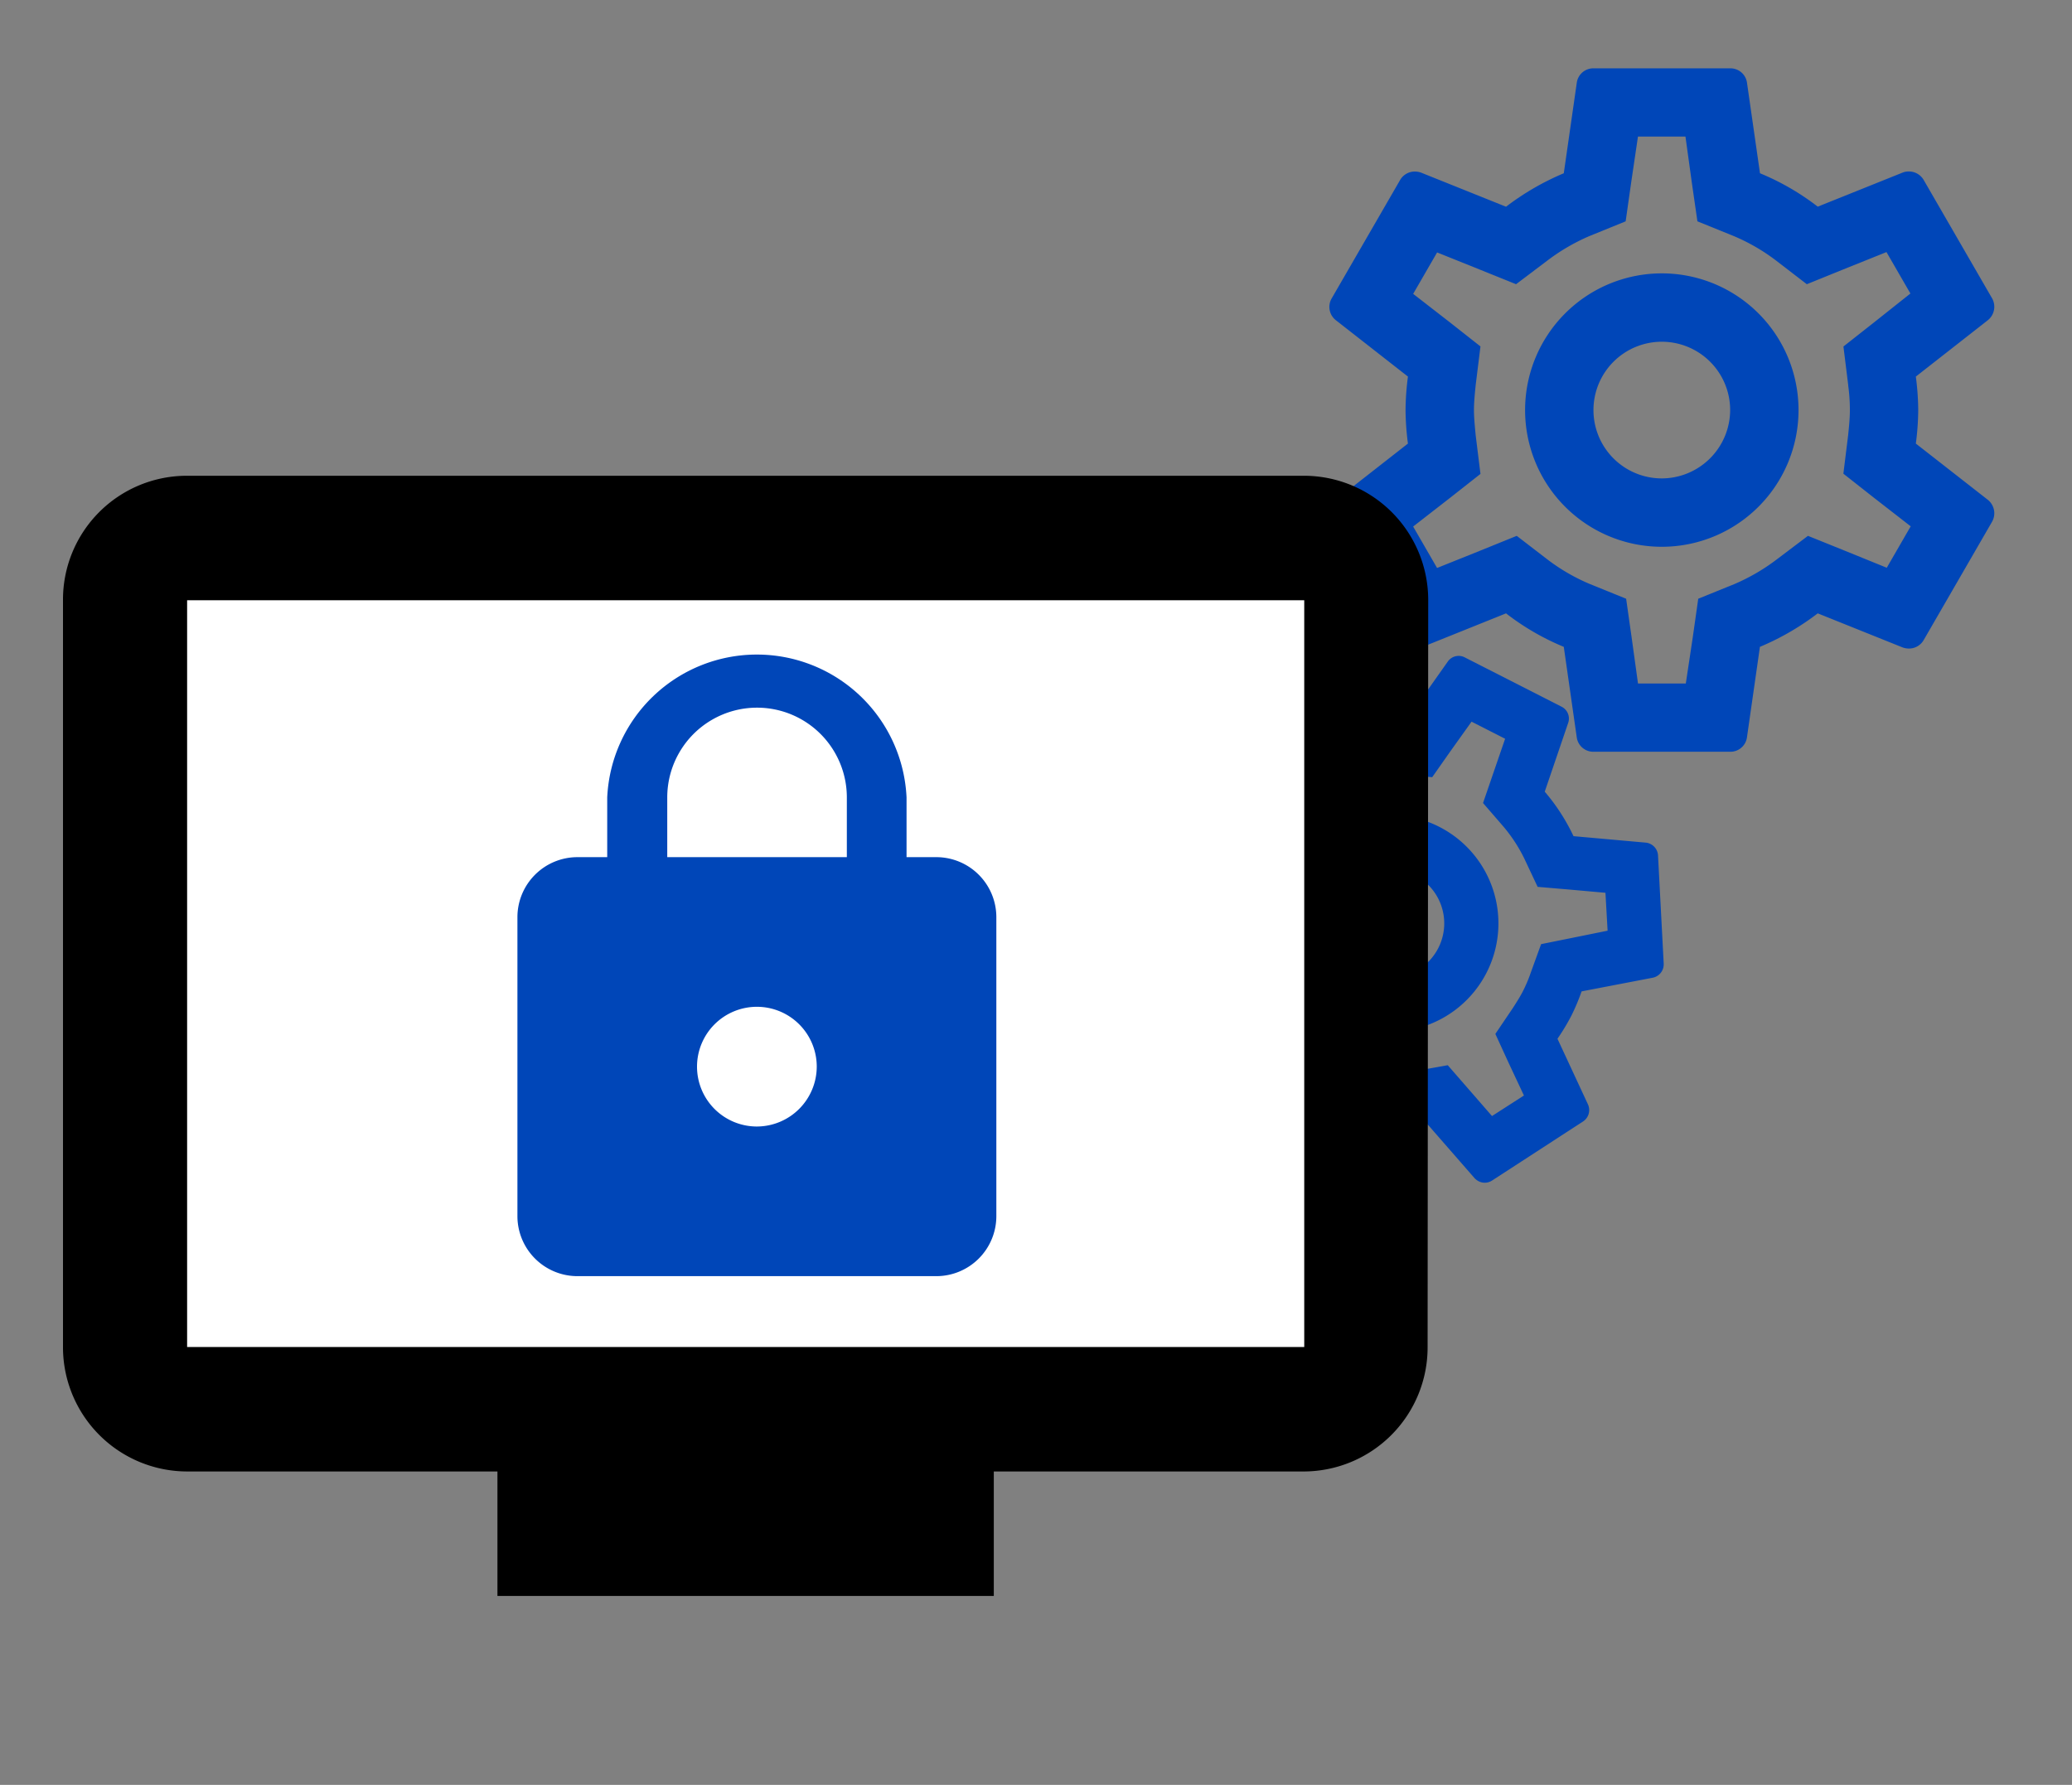
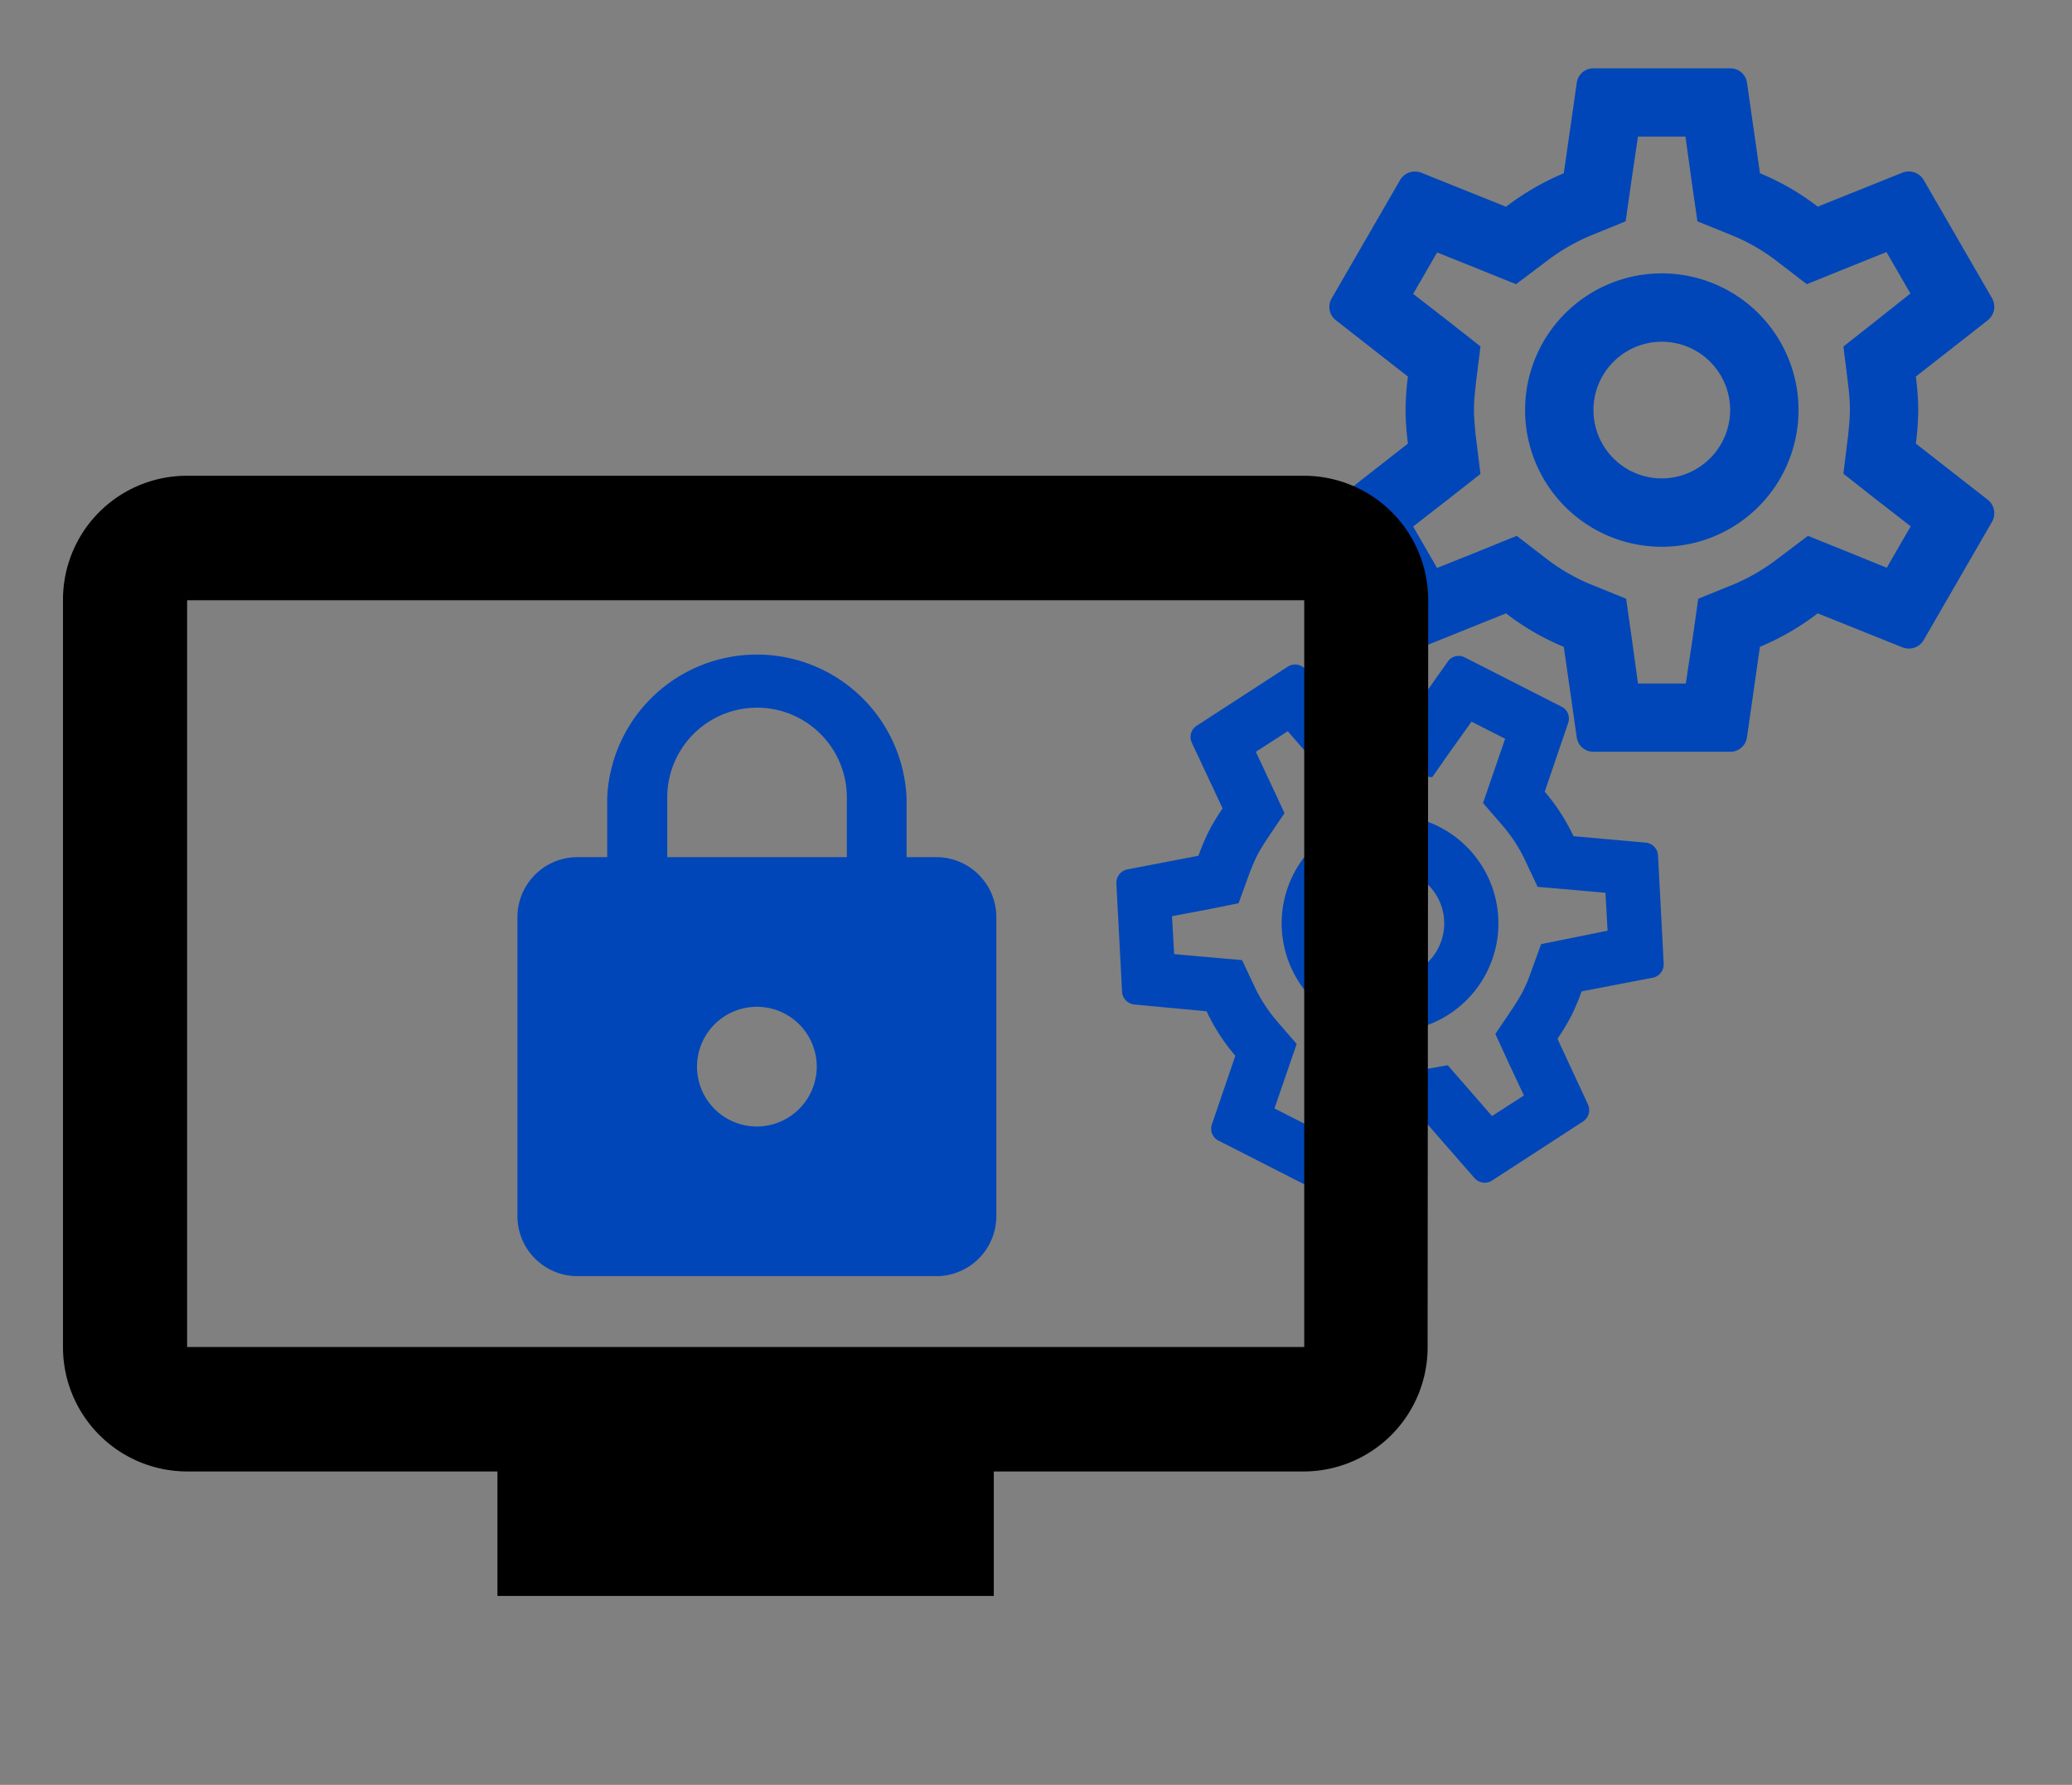
<svg xmlns="http://www.w3.org/2000/svg" width="65" height="56" viewBox="0 0 65 56">
  <rect x="0" y="0" width="65" height="56" fill="#808080" stroke="none" />
  <defs>
    <style>.a,.d{fill:none;}.b{fill:#0046b8;}.c{fill:#fff;}.d{opacity:0.87;}</style>
  </defs>
  <g transform="translate(-835.958 -10834.559)">
    <g transform="translate(875.226 10834.559)">
      <path class="a" d="M0,0H25.733V25.733H0Z" />
      <path class="b" d="M20.669,13.773a8.356,8.356,0,0,0,.075-1.051,8.356,8.356,0,0,0-.075-1.051L22.931,9.9a.541.541,0,0,0,.129-.686l-2.144-3.71a.536.536,0,0,0-.472-.268.5.5,0,0,0-.182.032l-2.67,1.072A7.834,7.834,0,0,0,15.78,5.292L15.372,2.45A.523.523,0,0,0,14.847,2H10.558a.523.523,0,0,0-.525.45L9.625,5.292A8.237,8.237,0,0,0,7.813,6.342L5.143,5.27a.607.607,0,0,0-.193-.032.531.531,0,0,0-.461.268L2.345,9.216a.529.529,0,0,0,.129.686l2.262,1.769a8.5,8.5,0,0,0-.075,1.051,8.5,8.5,0,0,0,.075,1.051L2.474,15.542a.541.541,0,0,0-.129.686l2.144,3.71a.536.536,0,0,0,.472.268.5.5,0,0,0,.182-.032L7.813,19.1a7.834,7.834,0,0,0,1.812,1.051l.407,2.841a.523.523,0,0,0,.525.45h4.289a.523.523,0,0,0,.525-.45l.407-2.841A8.238,8.238,0,0,0,17.592,19.1l2.67,1.072a.607.607,0,0,0,.193.032.531.531,0,0,0,.461-.268l2.144-3.71a.541.541,0,0,0-.129-.686Zm-2.123-1.833a5.728,5.728,0,0,1,.054.783c0,.225-.021.461-.054.783l-.15,1.212.954.751,1.158.9-.751,1.3L18.4,17.118l-1.115-.45-.965.729a6.279,6.279,0,0,1-1.34.783l-1.137.461-.172,1.212L13.453,21.3h-1.5l-.2-1.447-.172-1.212-1.137-.461a6.083,6.083,0,0,1-1.319-.761l-.976-.751-1.137.461-1.362.547-.751-1.3,1.158-.9.954-.751-.15-1.212c-.032-.332-.054-.579-.054-.793s.021-.461.054-.783l.15-1.212-.954-.751L4.9,9.076l.751-1.3,1.362.547,1.115.45.965-.729a6.279,6.279,0,0,1,1.34-.783L11.566,6.8l.172-1.212.214-1.447h1.49l.2,1.447L13.817,6.8l1.137.461a6.083,6.083,0,0,1,1.319.761l.976.751,1.137-.461,1.362-.547.751,1.3-1.147.911-.954.751.15,1.212ZM12.7,8.433a4.289,4.289,0,1,0,4.289,4.289A4.288,4.288,0,0,0,12.7,8.433Zm0,6.433a2.144,2.144,0,1,1,2.144-2.144A2.151,2.151,0,0,1,12.7,14.866Z" transform="translate(0.164 0.144)" />
    </g>
    <g transform="translate(875.1 10849.805) rotate(27)">
      <path class="a" d="M0,0H20.418V20.418H0Z" transform="translate(0 0)" />
      <path class="b" d="M14.6,9.341a6.63,6.63,0,0,0,.06-.834,6.63,6.63,0,0,0-.06-.834l1.8-1.4a.429.429,0,0,0,.1-.544l-1.7-2.944a.425.425,0,0,0-.374-.213.4.4,0,0,0-.145.026l-2.118.851a6.216,6.216,0,0,0-1.438-.834L10.4.357A.415.415,0,0,0,9.979,0h-3.4a.415.415,0,0,0-.417.357L5.836,2.612A6.536,6.536,0,0,0,4.4,3.446L2.279,2.595a.482.482,0,0,0-.153-.026.421.421,0,0,0-.366.213L.059,5.726a.419.419,0,0,0,.1.544l1.8,1.4a6.747,6.747,0,0,0-.06.834,6.747,6.747,0,0,0,.06.834l-1.8,1.4a.429.429,0,0,0-.1.544l1.7,2.944a.425.425,0,0,0,.374.213.4.4,0,0,0,.145-.026L4.4,13.57a6.216,6.216,0,0,0,1.438.834l.323,2.255a.415.415,0,0,0,.417.357h3.4a.415.415,0,0,0,.417-.357l.323-2.255a6.536,6.536,0,0,0,1.438-.834l2.118.851a.482.482,0,0,0,.153.026.421.421,0,0,0,.366-.213l1.7-2.944a.429.429,0,0,0-.1-.544ZM12.914,7.887a4.545,4.545,0,0,1,.043.621c0,.179-.017.366-.043.621l-.119.961.757.6.919.715-.6,1.029L12.795,12l-.885-.357-.766.579a4.983,4.983,0,0,1-1.063.621l-.9.366-.136.961-.17,1.149H7.682L7.52,14.165,7.384,13.2l-.9-.366a4.827,4.827,0,0,1-1.046-.6l-.774-.6L3.76,12l-1.08.434-.6-1.029L3,10.694l.757-.6-.119-.961c-.026-.264-.043-.459-.043-.63s.017-.366.043-.621l.119-.961L3,6.33l-.919-.715.6-1.029,1.08.434.885.357L5.41,4.8a4.983,4.983,0,0,1,1.063-.621l.9-.366.136-.961L7.682,1.7H8.864L9.026,2.85l.136.961.9.366a4.827,4.827,0,0,1,1.046.6l.774.6.9-.366,1.08-.434.6,1.029-.91.723-.757.6.119.961ZM8.277,5.1a3.4,3.4,0,1,0,3.4,3.4A3.4,3.4,0,0,0,8.277,5.1Zm0,5.1a1.7,1.7,0,1,1,1.7-1.7A1.707,1.707,0,0,1,8.277,10.209Z" transform="translate(1.932 1.702)" />
    </g>
-     <rect class="c" width="38.607" height="26.857" transform="translate(840.791 10851.126)" />
    <g transform="translate(835.958 10843.559)">
      <path class="a" d="M0,0H46.784V47H0Z" />
      <path d="M39.939,3H4.894A3.886,3.886,0,0,0,1,6.905v23.43A3.9,3.9,0,0,0,4.894,34.24h9.735v3.905H30.2V34.24h9.735a3.894,3.894,0,0,0,3.874-3.905l.019-23.43A3.9,3.9,0,0,0,39.939,3Zm0,27.335H4.894V6.905H39.939Z" transform="translate(0.976 2.927)" />
    </g>
    <g transform="translate(848.434 10853.94)">
      <path class="a" d="M0,0H22.536V22.536H0Z" />
-       <path class="d" d="M0,0H22.536V22.536H0Z" />
      <path class="b" d="M17.146,7.573h-.939V5.7a4.7,4.7,0,0,0-9.39,0V7.573H5.878A1.884,1.884,0,0,0,4,9.451v9.39a1.884,1.884,0,0,0,1.878,1.878H17.146a1.884,1.884,0,0,0,1.878-1.878V9.451A1.884,1.884,0,0,0,17.146,7.573Zm-5.634,8.451a1.878,1.878,0,1,1,1.878-1.878A1.884,1.884,0,0,1,11.512,16.024ZM8.7,7.573V5.7a2.817,2.817,0,0,1,5.634,0V7.573Z" transform="translate(-0.244 -0.061)" />
    </g>
  </g>
</svg>